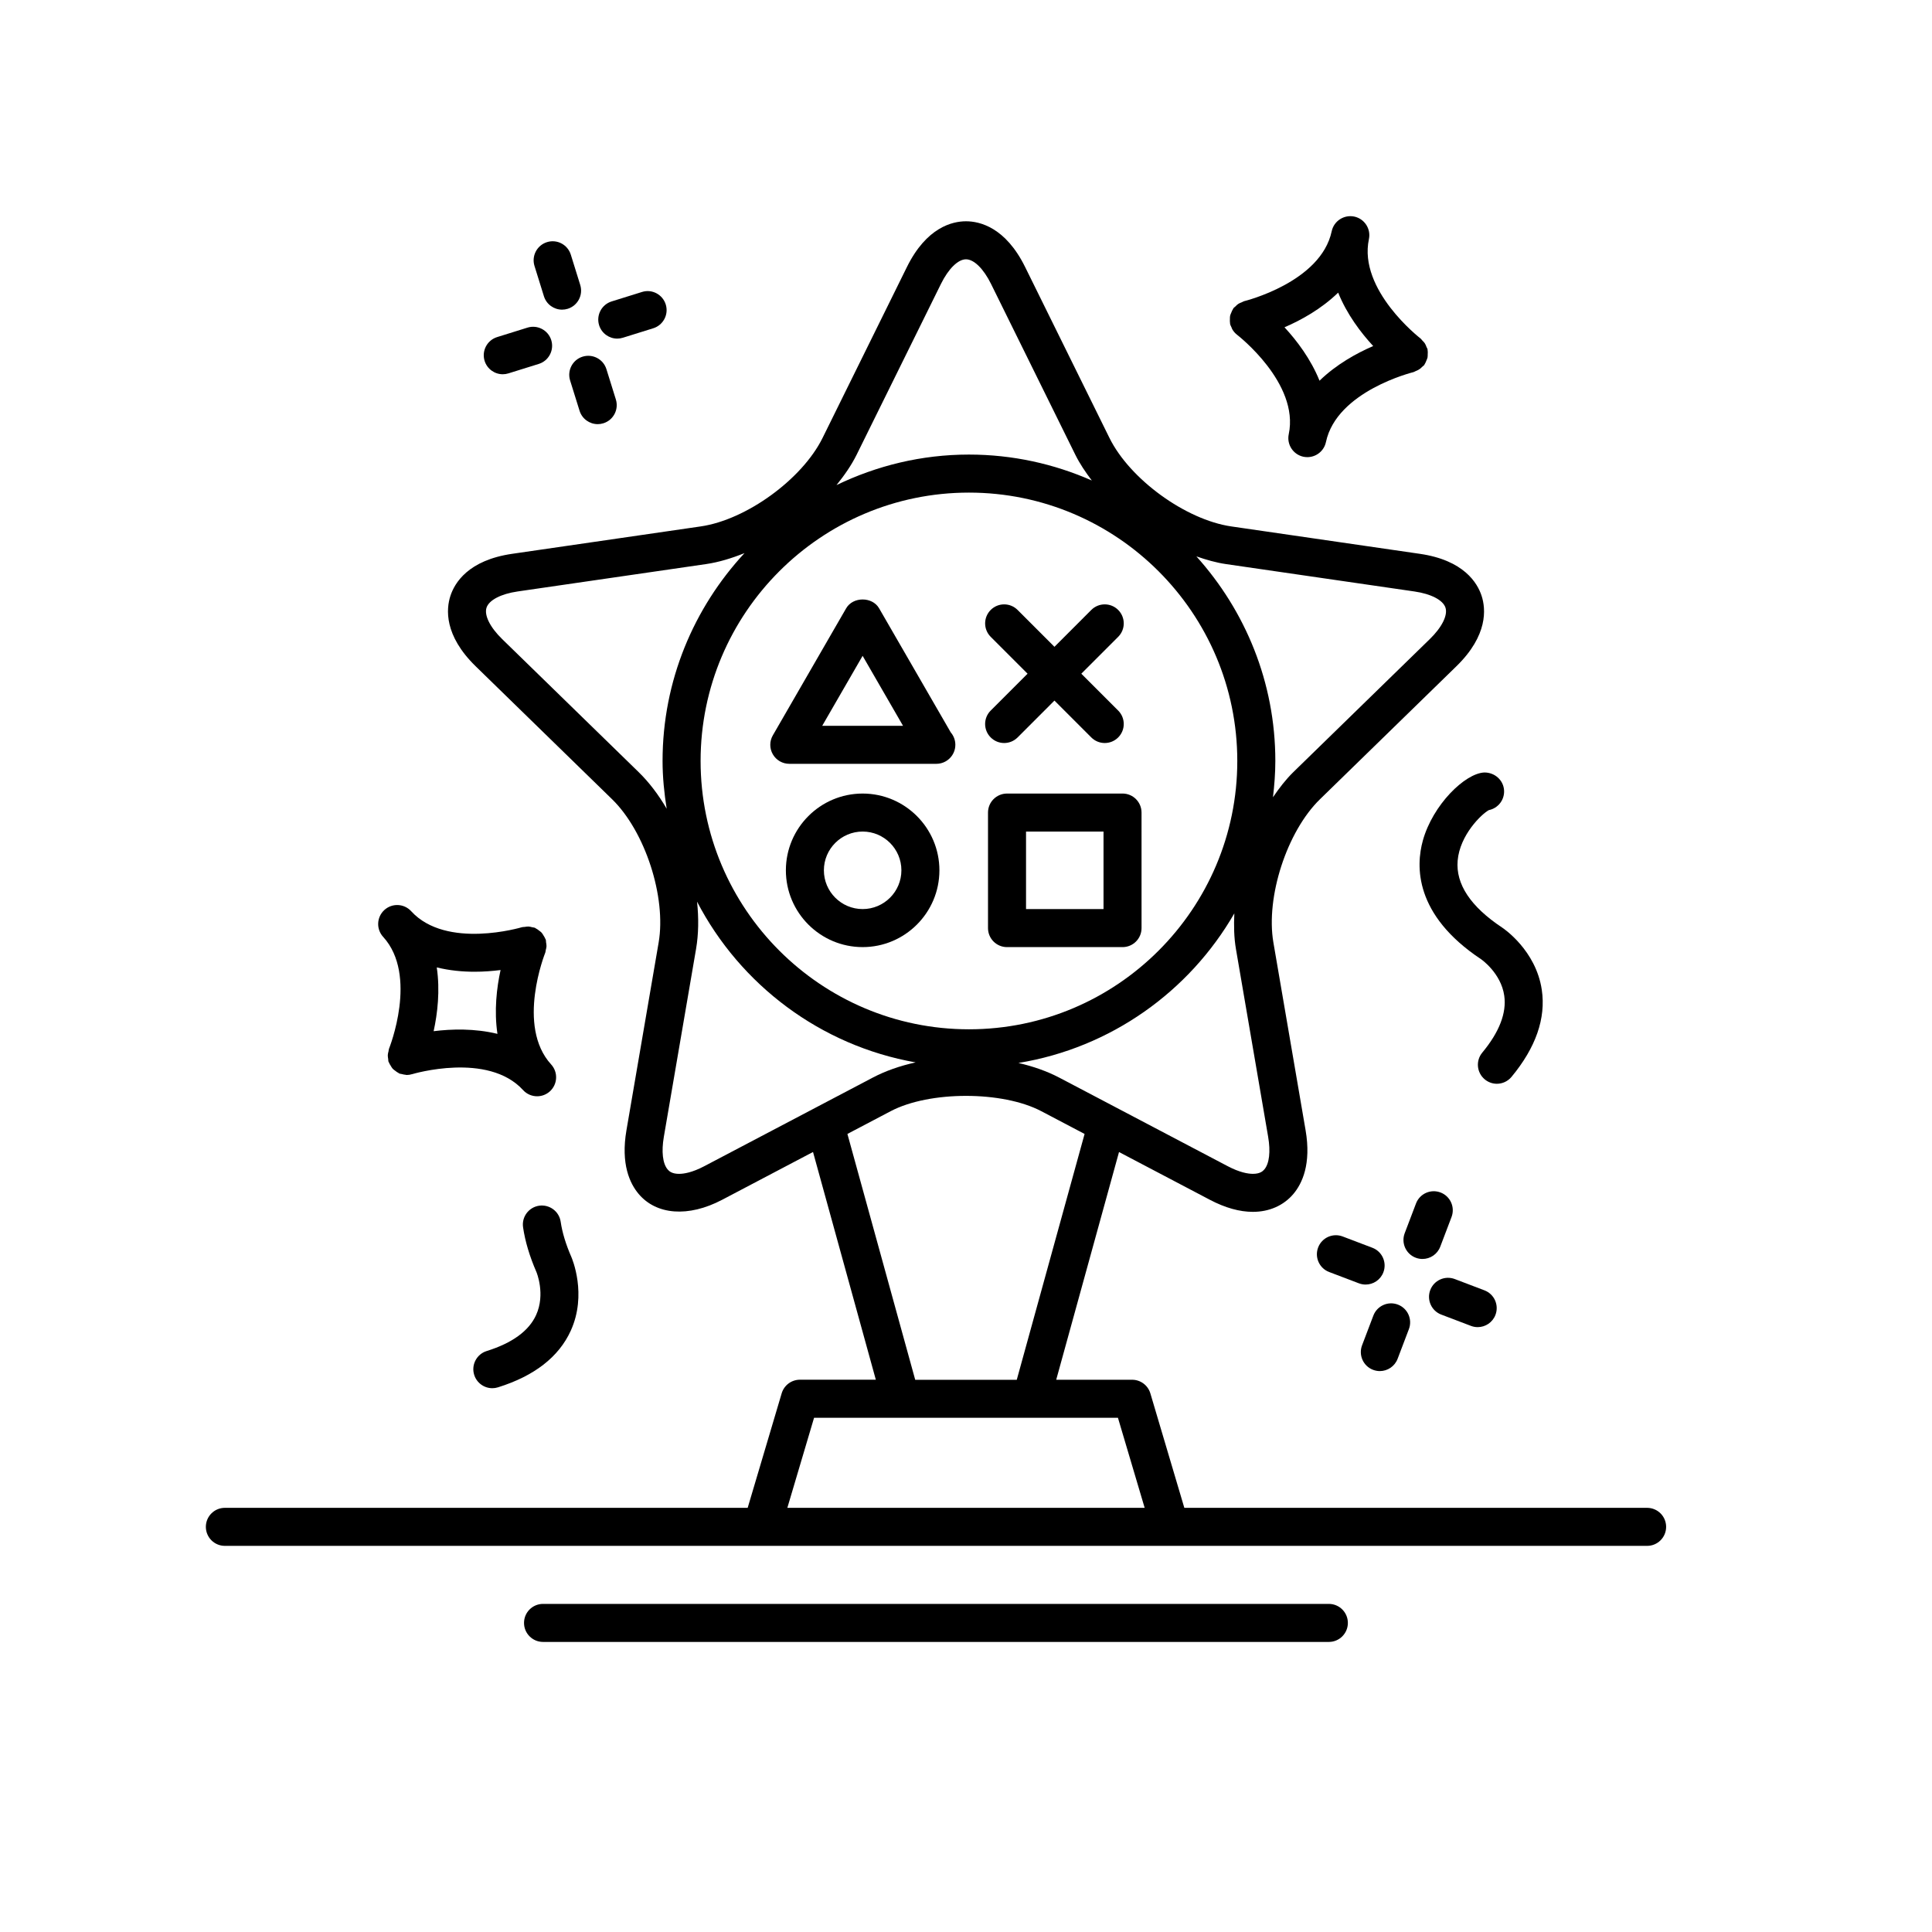
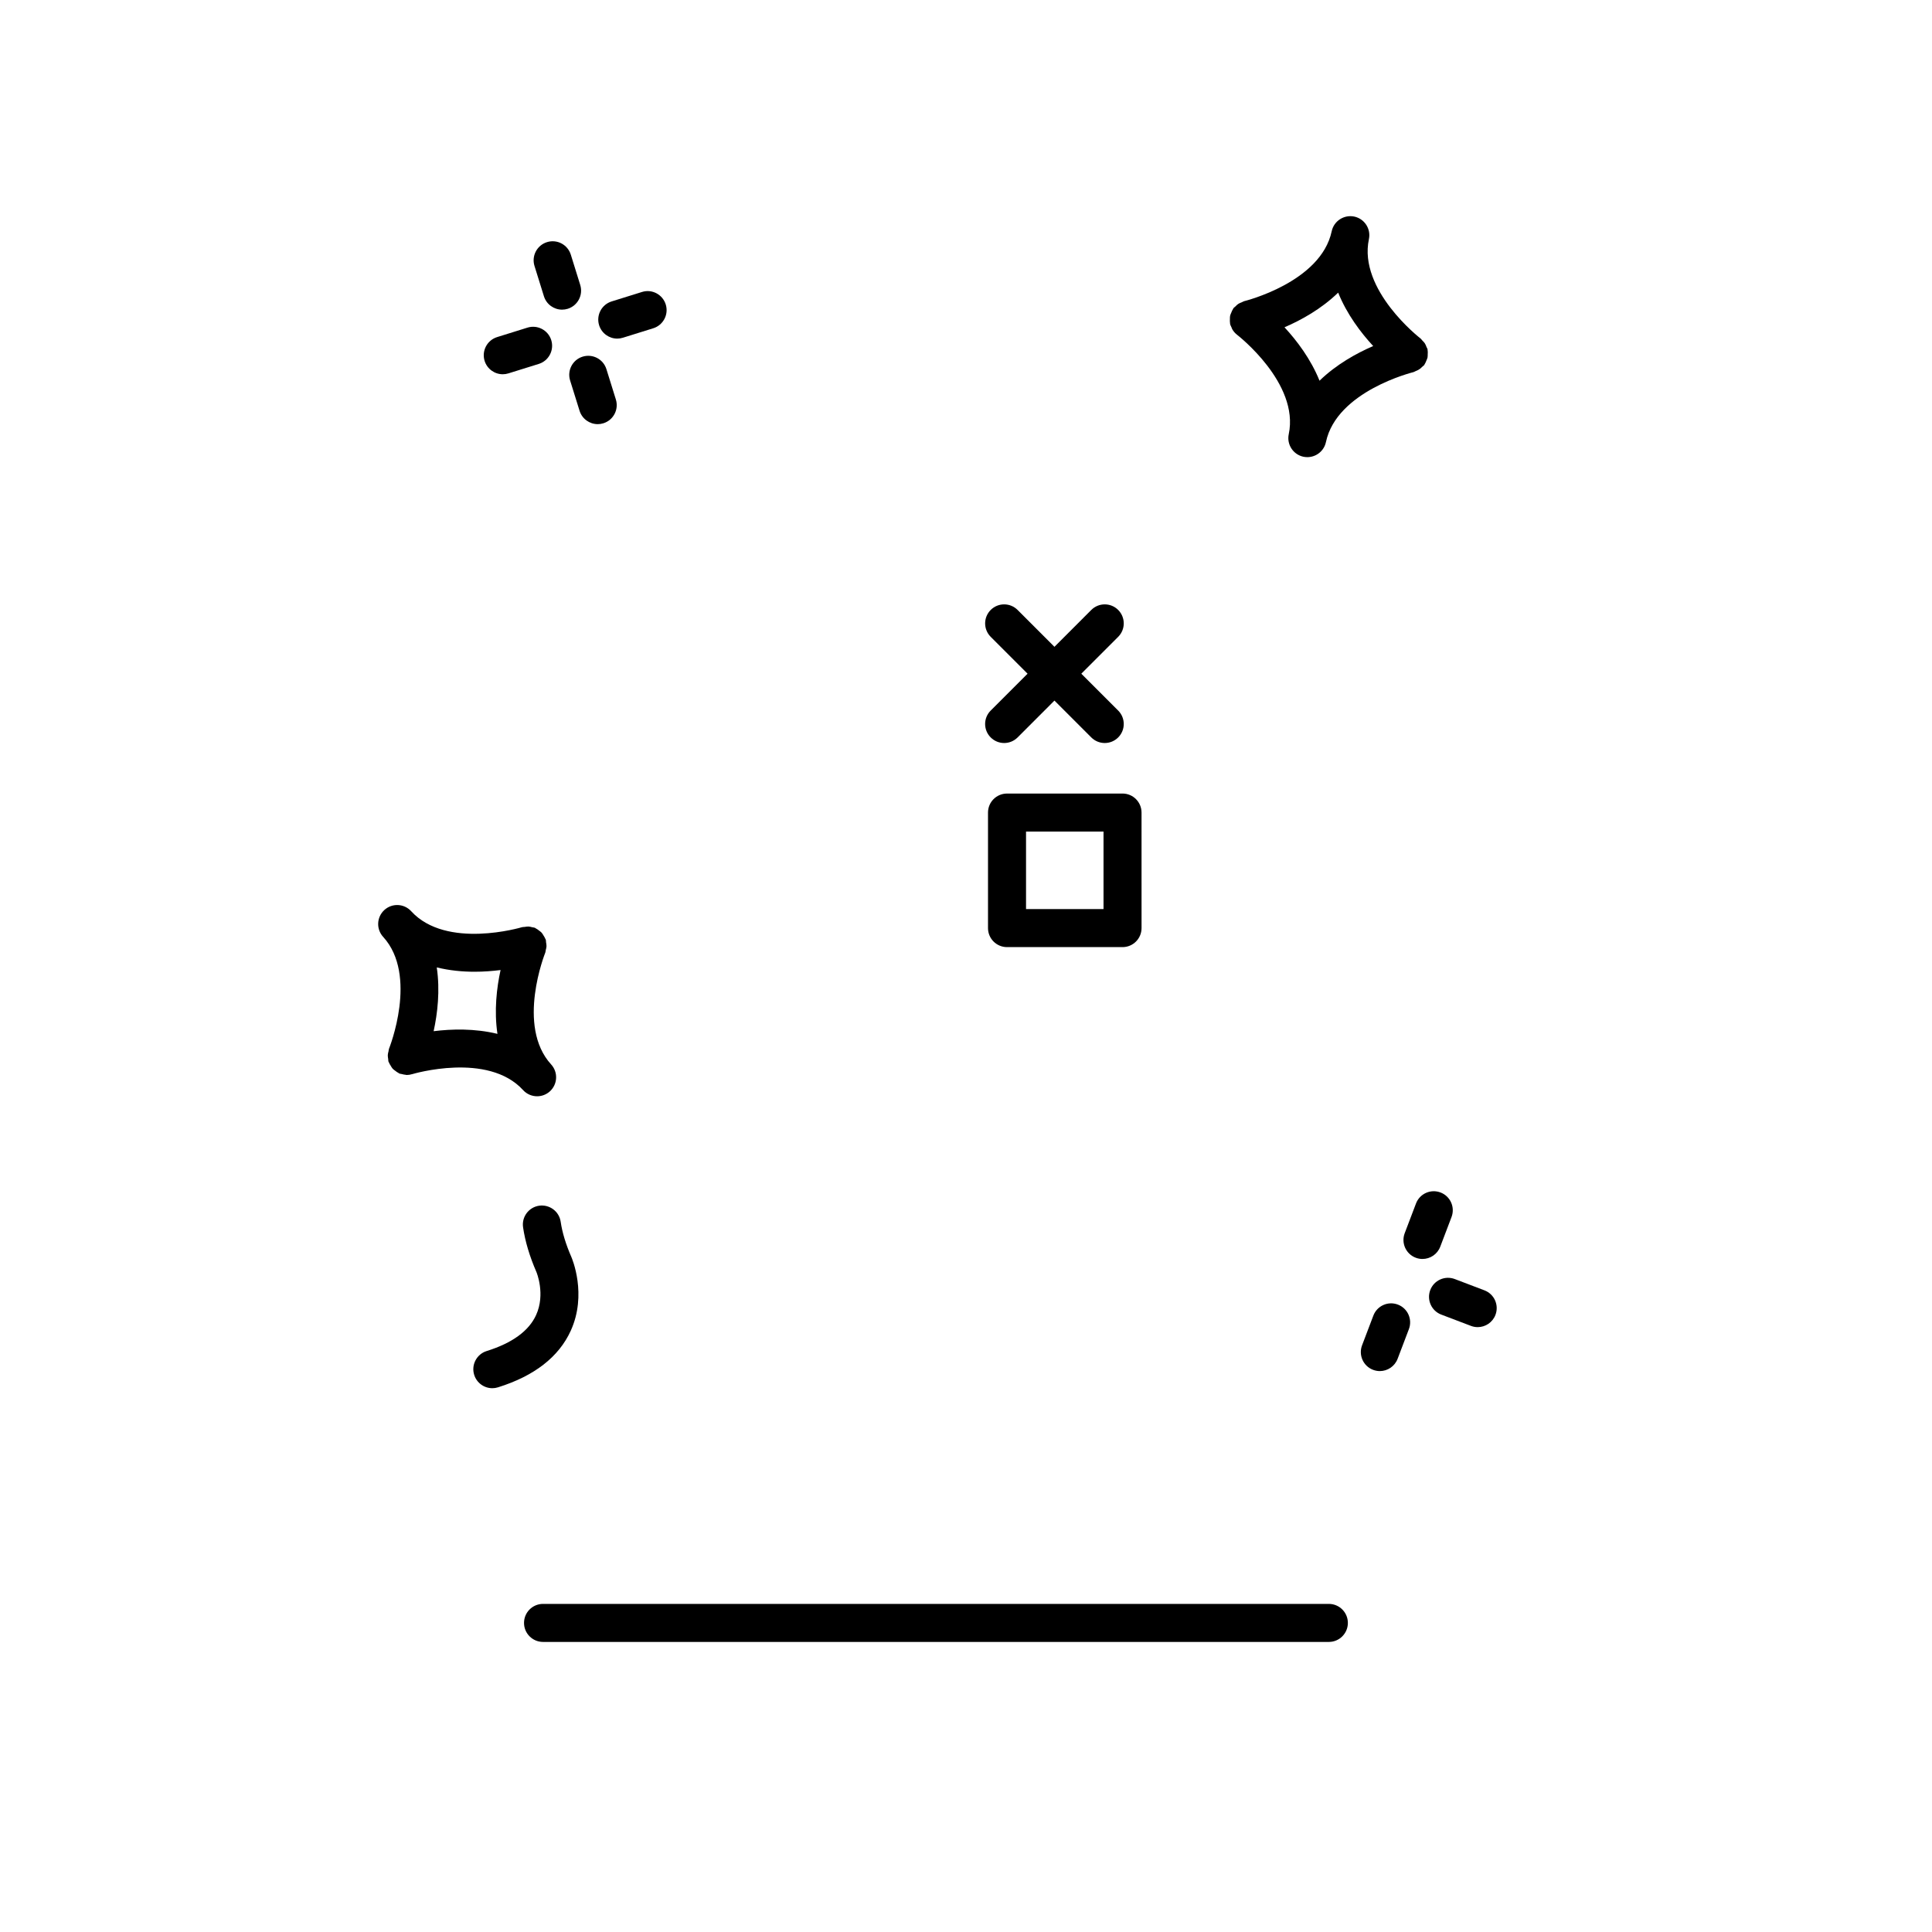
<svg xmlns="http://www.w3.org/2000/svg" fill="#000000" width="800px" height="800px" version="1.1" viewBox="144 144 512 512">
  <g>
-     <path d="m580.49 543.59h-122.63l-9.004-30.34c-0.637-2.137-2.606-3.602-4.832-3.602h-20.117l16.645-60.348 24.094 12.664c4.031 2.117 7.863 3.195 11.395 3.188 4.332 0 8.141-1.684 10.723-4.746 2.324-2.754 4.766-7.914 3.234-16.863l-8.535-49.77c-2.062-12.043 3.582-29.422 12.332-37.953l36.164-35.25c8.422-8.211 7.809-15.211 6.688-18.652-1.117-3.441-4.727-9.457-16.367-11.148l-49.977-7.262c-12.086-1.758-26.875-12.496-32.285-23.453l-22.348-45.289c-5.203-10.551-12.051-12.125-15.664-12.125s-10.461 1.578-15.664 12.125l-22.348 45.281c-5.41 10.957-20.199 21.699-32.285 23.457l-49.977 7.262c-11.645 1.688-15.25 7.707-16.367 11.148-1.125 3.441-1.738 10.434 6.688 18.652l36.164 35.246c8.75 8.535 14.395 25.914 12.332 37.957l-8.535 49.77c-1.535 8.949 0.91 14.113 3.234 16.863 4.68 5.559 13.141 6.273 22.117 1.559l24.094-12.672 16.645 60.348h-20.117c-2.227 0-4.195 1.465-4.832 3.602l-9.012 30.352h-138.55c-2.785 0-5.039 2.258-5.039 5.039s2.254 5.039 5.039 5.039h376.91c2.785 0 5.039-2.258 5.039-5.039 0-2.785-2.258-5.039-5.043-5.039zm-101.43-89.676c-0.422 0.5-1.188 1.164-3.019 1.164-1.293 0-3.5-0.352-6.699-2.035l-29.629-15.578s-0.004 0-0.004-0.004l-15.07-7.918c-3.16-1.656-6.812-2.938-10.746-3.848 24.477-4 45.273-18.922 57.219-39.641-0.152 3.254-0.09 6.449 0.422 9.422l8.535 49.77c0.676 3.949 0.312 7.106-1.008 8.668zm-78.281-179.37c39.215 0 71.117 31.906 71.117 71.117 0 39.215-31.898 71.113-71.117 71.113-39.211 0-71.113-31.906-71.113-71.117s31.902-71.113 71.113-71.113zm118.05 26.199c4.43 0.641 7.582 2.289 8.238 4.293 0.648 2.004-0.938 5.195-4.141 8.316l-36.164 35.25c-1.977 1.926-3.742 4.227-5.41 6.672 0.371-3.16 0.625-6.359 0.625-9.617 0-20.844-7.965-39.816-20.922-54.211 2.621 0.906 5.234 1.664 7.801 2.035zm-125.46-81.516c1.984-4.016 4.519-6.508 6.629-6.508s4.648 2.492 6.629 6.508l22.348 45.289c1.152 2.332 2.684 4.602 4.367 6.82-9.98-4.394-20.984-6.871-32.57-6.871-12.582 0-24.449 2.957-35.09 8.086 2.098-2.594 3.965-5.273 5.332-8.039zm-80.129 129.38-36.164-35.246c-3.211-3.129-4.793-6.312-4.141-8.324 0.656-2 3.809-3.648 8.238-4.293l49.977-7.262c3.332-0.484 6.758-1.535 10.152-2.902-13.426 14.488-21.715 33.816-21.715 55.082 0 4.316 0.438 8.52 1.09 12.656-2.152-3.684-4.652-6.996-7.438-9.711zm17.414 104.44c-3.199 1.684-5.406 2.035-6.699 2.035-1.824 0-2.602-0.664-3.019-1.164-1.32-1.562-1.684-4.719-1.008-8.664l8.535-49.77c0.672-3.918 0.727-8.176 0.266-12.531 11.453 22.031 32.684 38.137 57.922 42.594-4.156 0.918-7.992 2.262-11.301 4zm37.918-8.543 11.473-6.031c10.293-5.406 29.625-5.406 39.906 0l11.477 6.035-17.973 65.148h-26.914zm-15.918 99.09 7.082-23.867h80.531l7.082 23.867z" />
    <path d="m496.16 569.05h-208.25c-2.785 0-5.039 2.258-5.039 5.039s2.254 5.039 5.039 5.039h208.25c2.785 0 5.039-2.258 5.039-5.039s-2.254-5.039-5.039-5.039z" />
    <path d="m522.33 236.8c-0.016-0.082 0.012-0.156-0.012-0.242-0.051-0.223-0.195-0.387-0.277-0.594-0.125-0.336-0.246-0.66-0.441-0.969-0.191-0.293-0.43-0.52-0.672-0.762-0.168-0.168-0.266-0.371-0.457-0.52-0.168-0.125-16.555-12.828-13.695-26.344 0.574-2.719-1.164-5.394-3.883-5.977-2.715-0.562-5.394 1.164-5.977 3.883-2.863 13.516-22.988 18.484-23.195 18.535-0.23 0.055-0.406 0.207-0.625 0.289-0.324 0.125-0.637 0.242-0.934 0.434-0.301 0.195-0.539 0.441-0.785 0.695-0.156 0.16-0.359 0.258-0.5 0.438-0.051 0.066-0.055 0.145-0.105 0.215-0.203 0.297-0.328 0.625-0.465 0.957-0.117 0.281-0.25 0.551-0.316 0.84-0.059 0.293-0.047 0.594-0.051 0.898-0.012 0.359-0.031 0.707 0.035 1.062 0.016 0.082-0.012 0.156 0.012 0.242 0.07 0.301 0.23 0.555 0.352 0.832 0.09 0.207 0.141 0.418 0.262 0.609 0.324 0.535 0.727 1.004 1.211 1.375 0.012 0.012 0.016 0.02 0.023 0.023 0.168 0.125 16.555 12.828 13.695 26.344-0.574 2.719 1.164 5.394 3.883 5.977 0.348 0.074 0.707 0.105 1.047 0.105 2.328 0 4.422-1.621 4.926-3.996 2.863-13.516 22.988-18.484 23.195-18.535 0.211-0.051 0.371-0.191 0.574-0.266 0.266-0.102 0.508-0.207 0.754-0.352 0.434-0.25 0.797-0.562 1.129-0.922 0.117-0.125 0.277-0.176 0.383-0.312 0.051-0.066 0.055-0.145 0.105-0.215 0.207-0.297 0.328-0.625 0.465-0.957 0.117-0.281 0.25-0.543 0.316-0.84 0.059-0.293 0.039-0.594 0.051-0.902 0.02-0.355 0.039-0.699-0.027-1.051zm-28.641 8.09c-2.324-5.762-6.027-10.637-9.285-14.156 4.41-1.898 9.77-4.856 14.223-9.184 2.324 5.762 6.027 10.637 9.285 14.156-4.402 1.898-9.762 4.856-14.223 9.184z" />
    <path d="m288.71 393.71c-0.035-0.227 0-0.449-0.066-0.672-0.023-0.082-0.09-0.137-0.117-0.215-0.121-0.328-0.309-0.609-0.492-0.906-0.168-0.266-0.301-0.539-0.516-0.766-0.195-0.215-0.449-0.371-0.684-0.555-0.289-0.223-0.562-0.441-0.891-0.594-0.074-0.035-0.121-0.102-0.195-0.133-0.211-0.086-0.434-0.07-0.648-0.125-0.344-0.09-0.672-0.18-1.027-0.203-0.352-0.016-0.68 0.047-1.027 0.102-0.23 0.035-0.453 0-0.684 0.066-0.195 0.059-20.062 5.981-29.391-4.223-1.883-2.066-5.062-2.195-7.117-0.324-2.051 1.879-2.195 5.062-0.316 7.117 9.324 10.203 1.629 29.457 1.551 29.648-0.09 0.227-0.074 0.465-0.133 0.695-0.086 0.328-0.172 0.641-0.188 0.984-0.016 0.359 0.047 0.695 0.105 1.043 0.035 0.227 0 0.449 0.066 0.672 0.023 0.082 0.09 0.137 0.117 0.215 0.117 0.328 0.309 0.605 0.488 0.902 0.168 0.273 0.309 0.551 0.52 0.781 0.191 0.211 0.434 0.363 0.664 0.539 0.297 0.227 0.578 0.453 0.918 0.613 0.07 0.035 0.117 0.098 0.191 0.133 0.211 0.09 0.438 0.07 0.656 0.133 0.332 0.086 0.656 0.18 1.004 0.195 0.086 0.004 0.172 0.051 0.258 0.051 0.5 0 0.992-0.074 1.461-0.223h0.016c0.207-0.059 20.07-5.984 29.387 4.223 0.992 1.09 2.359 1.641 3.719 1.641 1.215 0 2.43-0.434 3.402-1.32 2.051-1.879 2.195-5.062 0.316-7.117-9.32-10.203-1.621-29.457-1.547-29.648 0.09-0.227 0.074-0.465 0.133-0.695 0.086-0.328 0.172-0.641 0.188-0.984 0-0.371-0.059-0.703-0.121-1.051zm-29.793 23.566c1.023-4.684 1.742-10.762 0.828-16.902 3.391 0.828 6.812 1.148 10.004 1.148 2.5 0 4.816-0.191 6.906-0.453-1.023 4.691-1.742 10.766-0.828 16.914-6.035-1.473-12.152-1.301-16.91-0.707z" />
    <path d="m520.97 477.64c2.031 0 3.945-1.238 4.711-3.25l2.992-7.871c0.988-2.602-0.316-5.512-2.918-6.5-2.609-0.988-5.516 0.316-6.5 2.918l-2.992 7.871c-0.988 2.602 0.316 5.512 2.918 6.5 0.586 0.223 1.195 0.332 1.789 0.332z" />
    <path d="m507.88 507.02c0.59 0.223 1.195 0.332 1.789 0.332 2.031 0 3.945-1.238 4.711-3.25l2.992-7.871c0.988-2.602-0.316-5.512-2.918-6.5-2.609-0.988-5.516 0.316-6.5 2.918l-2.992 7.871c-0.984 2.602 0.316 5.512 2.918 6.5z" />
-     <path d="m510.61 481.17c0.988-2.602-0.316-5.512-2.918-6.5l-7.871-2.992c-2.609-0.988-5.516 0.316-6.5 2.918-0.988 2.602 0.316 5.512 2.918 6.5l7.871 2.992c0.59 0.223 1.195 0.332 1.789 0.332 2.035 0 3.949-1.242 4.711-3.25z" />
    <path d="m525.95 492.38 7.863 2.992c0.59 0.223 1.195 0.332 1.789 0.332 2.031 0 3.945-1.238 4.711-3.25 0.988-2.602-0.316-5.512-2.918-6.5l-7.863-2.992c-2.606-0.988-5.512 0.316-6.5 2.918-0.984 2.602 0.316 5.512 2.918 6.5z" />
-     <path d="m544.56 429.39c6.449-7.769 9.152-15.531 8.031-23.074-1.562-10.504-10.16-16.27-10.508-16.5-8.359-5.547-12.328-11.523-11.789-17.758 0.578-6.758 6.312-12.328 8.273-13.371 2.394-0.484 4.137-2.644 4.031-5.152-0.121-2.781-2.5-4.856-5.25-4.816-5.133 0.223-13.652 8.586-16.277 18.031-1.863 6.691-2.332 19.672 15.434 31.457 0.051 0.035 5.297 3.668 6.141 9.691 0.645 4.559-1.32 9.621-5.828 15.055-1.777 2.141-1.48 5.32 0.66 7.094 0.941 0.781 2.082 1.164 3.215 1.164 1.434-0.004 2.867-0.621 3.867-1.82z" />
    <path d="m297.77 219.52-2.5-8.035c-0.828-2.648-3.637-4.152-6.309-3.316-2.656 0.828-4.141 3.652-3.316 6.309l2.5 8.035c0.676 2.16 2.66 3.547 4.812 3.547 0.492 0 0.996-0.074 1.496-0.227 2.656-0.832 4.141-3.652 3.316-6.312z" />
    <path d="m297.59 252.86c0.676 2.156 2.66 3.543 4.812 3.543 0.5 0 0.996-0.074 1.5-0.23 2.656-0.828 4.137-3.652 3.309-6.309l-2.504-8.035c-0.832-2.656-3.641-4.137-6.312-3.309-2.656 0.828-4.137 3.652-3.309 6.309z" />
    <path d="m277.24 243.18c0.5 0 0.996-0.074 1.496-0.23l8.035-2.504c2.656-0.828 4.141-3.652 3.316-6.309-0.828-2.656-3.664-4.141-6.309-3.309l-8.035 2.504c-2.656 0.828-4.141 3.652-3.316 6.309 0.676 2.152 2.66 3.539 4.812 3.539z" />
    <path d="m309.08 233.5 8.035-2.504c2.656-0.828 4.141-3.652 3.316-6.309-0.828-2.656-3.664-4.156-6.309-3.309l-8.035 2.504c-2.656 0.828-4.141 3.652-3.316 6.309 0.676 2.156 2.66 3.543 4.812 3.543 0.496 0 0.996-0.078 1.496-0.234z" />
    <path d="m272.97 502.04c-2.656 0.832-4.137 3.656-3.305 6.312 0.676 2.156 2.66 3.535 4.805 3.535 0.5 0 1.004-0.074 1.5-0.23 9.645-3.012 16.125-8.062 19.285-15 4.387-9.645 0.348-19.121 0.152-19.566-1.457-3.344-2.41-6.473-2.82-9.305-0.398-2.75-2.957-4.648-5.707-4.262-2.754 0.402-4.664 2.957-4.262 5.715 0.539 3.719 1.734 7.715 3.547 11.879 0 0 0 0.004 0.004 0.004 0.004 0 0 0.004 0 0.004 0.023 0.059 2.422 5.836-0.09 11.355-1.91 4.223-6.324 7.438-13.109 9.559z" />
-     <path d="m372.61 354.3c-11.219 0-20.344 9.129-20.344 20.348s9.129 20.344 20.344 20.344c11.215 0 20.344-9.129 20.344-20.344 0-11.219-9.129-20.348-20.344-20.348zm0 30.613c-5.664 0-10.27-4.606-10.27-10.27 0-5.664 4.606-10.273 10.27-10.273 5.664 0 10.27 4.609 10.27 10.273 0 5.668-4.606 10.27-10.27 10.27z" />
    <path d="m410.87 354.3c-2.785 0-5.039 2.258-5.039 5.039v30.617c0 2.781 2.254 5.039 5.039 5.039h30.613c2.785 0 5.039-2.258 5.039-5.039l-0.004-30.621c0-2.781-2.254-5.039-5.039-5.039zm25.574 30.613h-20.535v-20.539h20.535z" />
-     <path d="m348.81 343.9c0.902 1.562 2.562 2.519 4.363 2.519h38.863c0.035 0 0.07-0.004 0.102 0 2.785 0 5.039-2.258 5.039-5.039 0-1.254-0.457-2.402-1.215-3.285l-18.992-32.891c-1.797-3.117-6.926-3.117-8.727 0l-19.426 33.656c-0.91 1.562-0.91 3.484-0.008 5.039zm23.793-26.098 10.707 18.539h-21.41z" />
    <path d="m406.55 339.43c0.984 0.984 2.273 1.477 3.562 1.477 1.289 0 2.578-0.492 3.562-1.477l9.766-9.77 9.766 9.77c0.984 0.984 2.273 1.477 3.562 1.477 1.289 0 2.578-0.492 3.562-1.477 1.969-1.969 1.969-5.152 0-7.125l-9.77-9.77 9.77-9.77c1.969-1.969 1.969-5.152 0-7.125-1.969-1.969-5.152-1.969-7.125 0l-9.766 9.77-9.766-9.77c-1.969-1.969-5.152-1.969-7.125 0-1.969 1.969-1.969 5.152 0 7.125l9.77 9.77-9.77 9.77c-1.973 1.965-1.973 5.156 0 7.125z" />
  </g>
</svg>